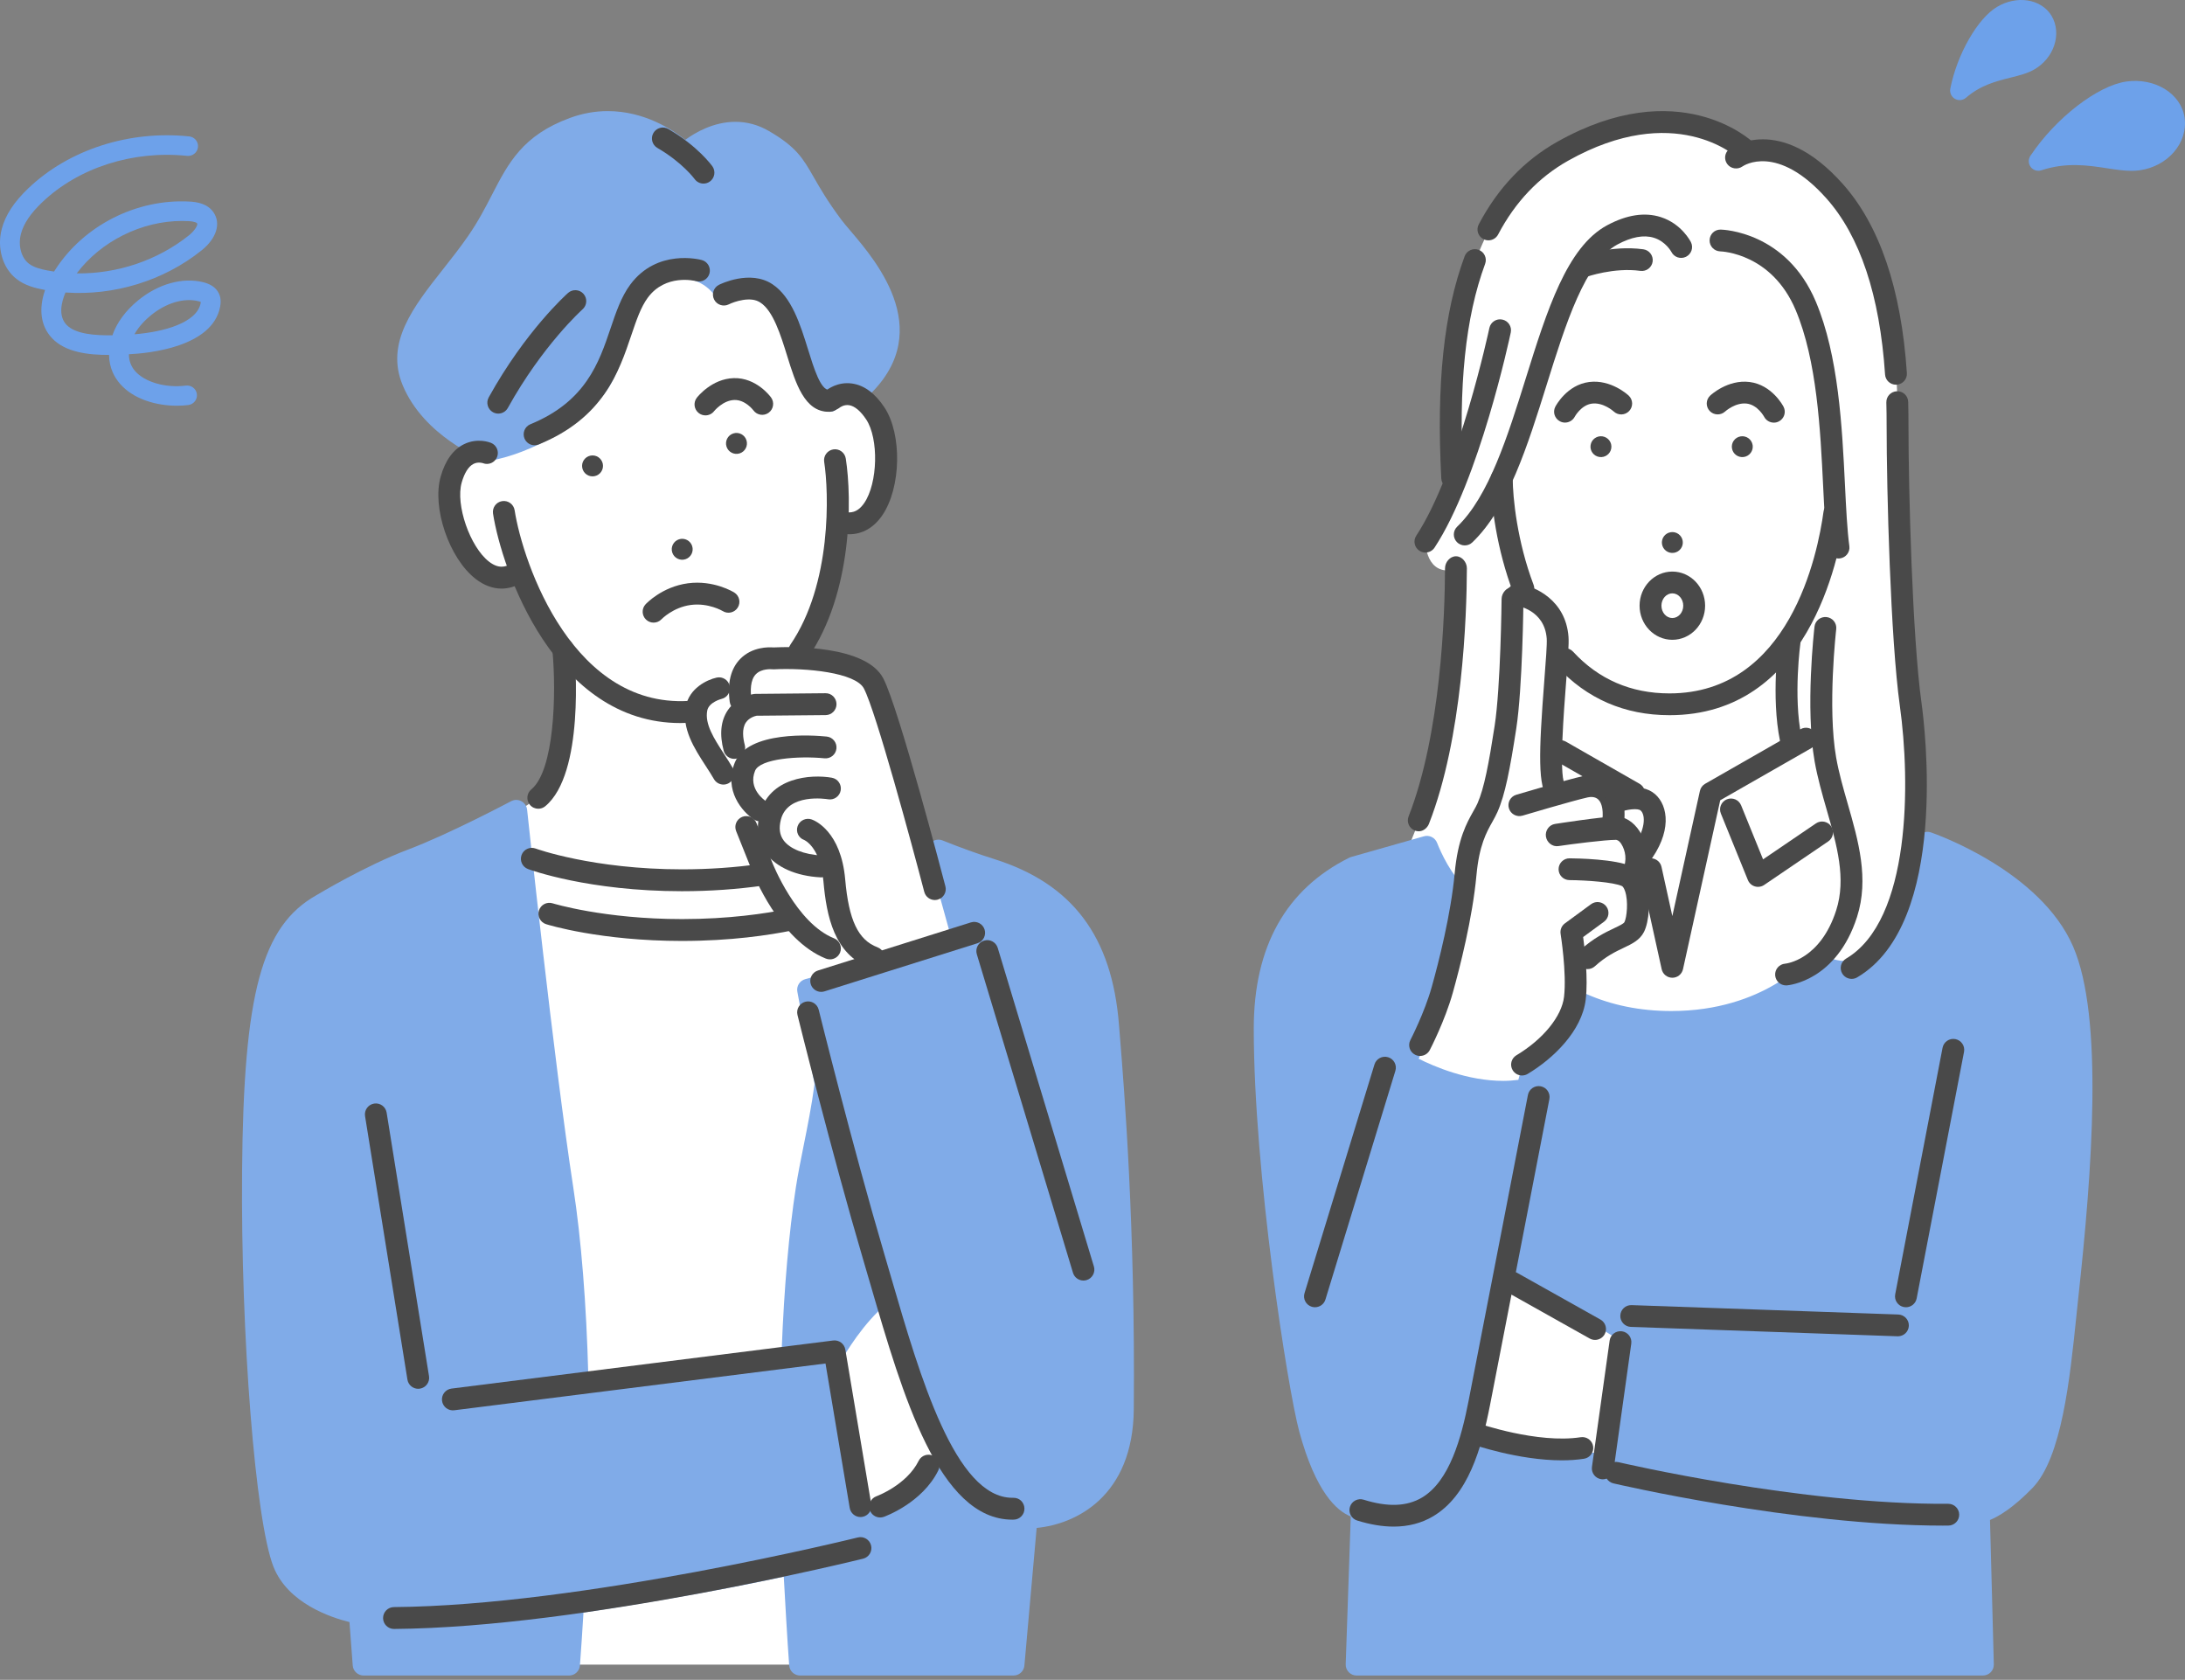
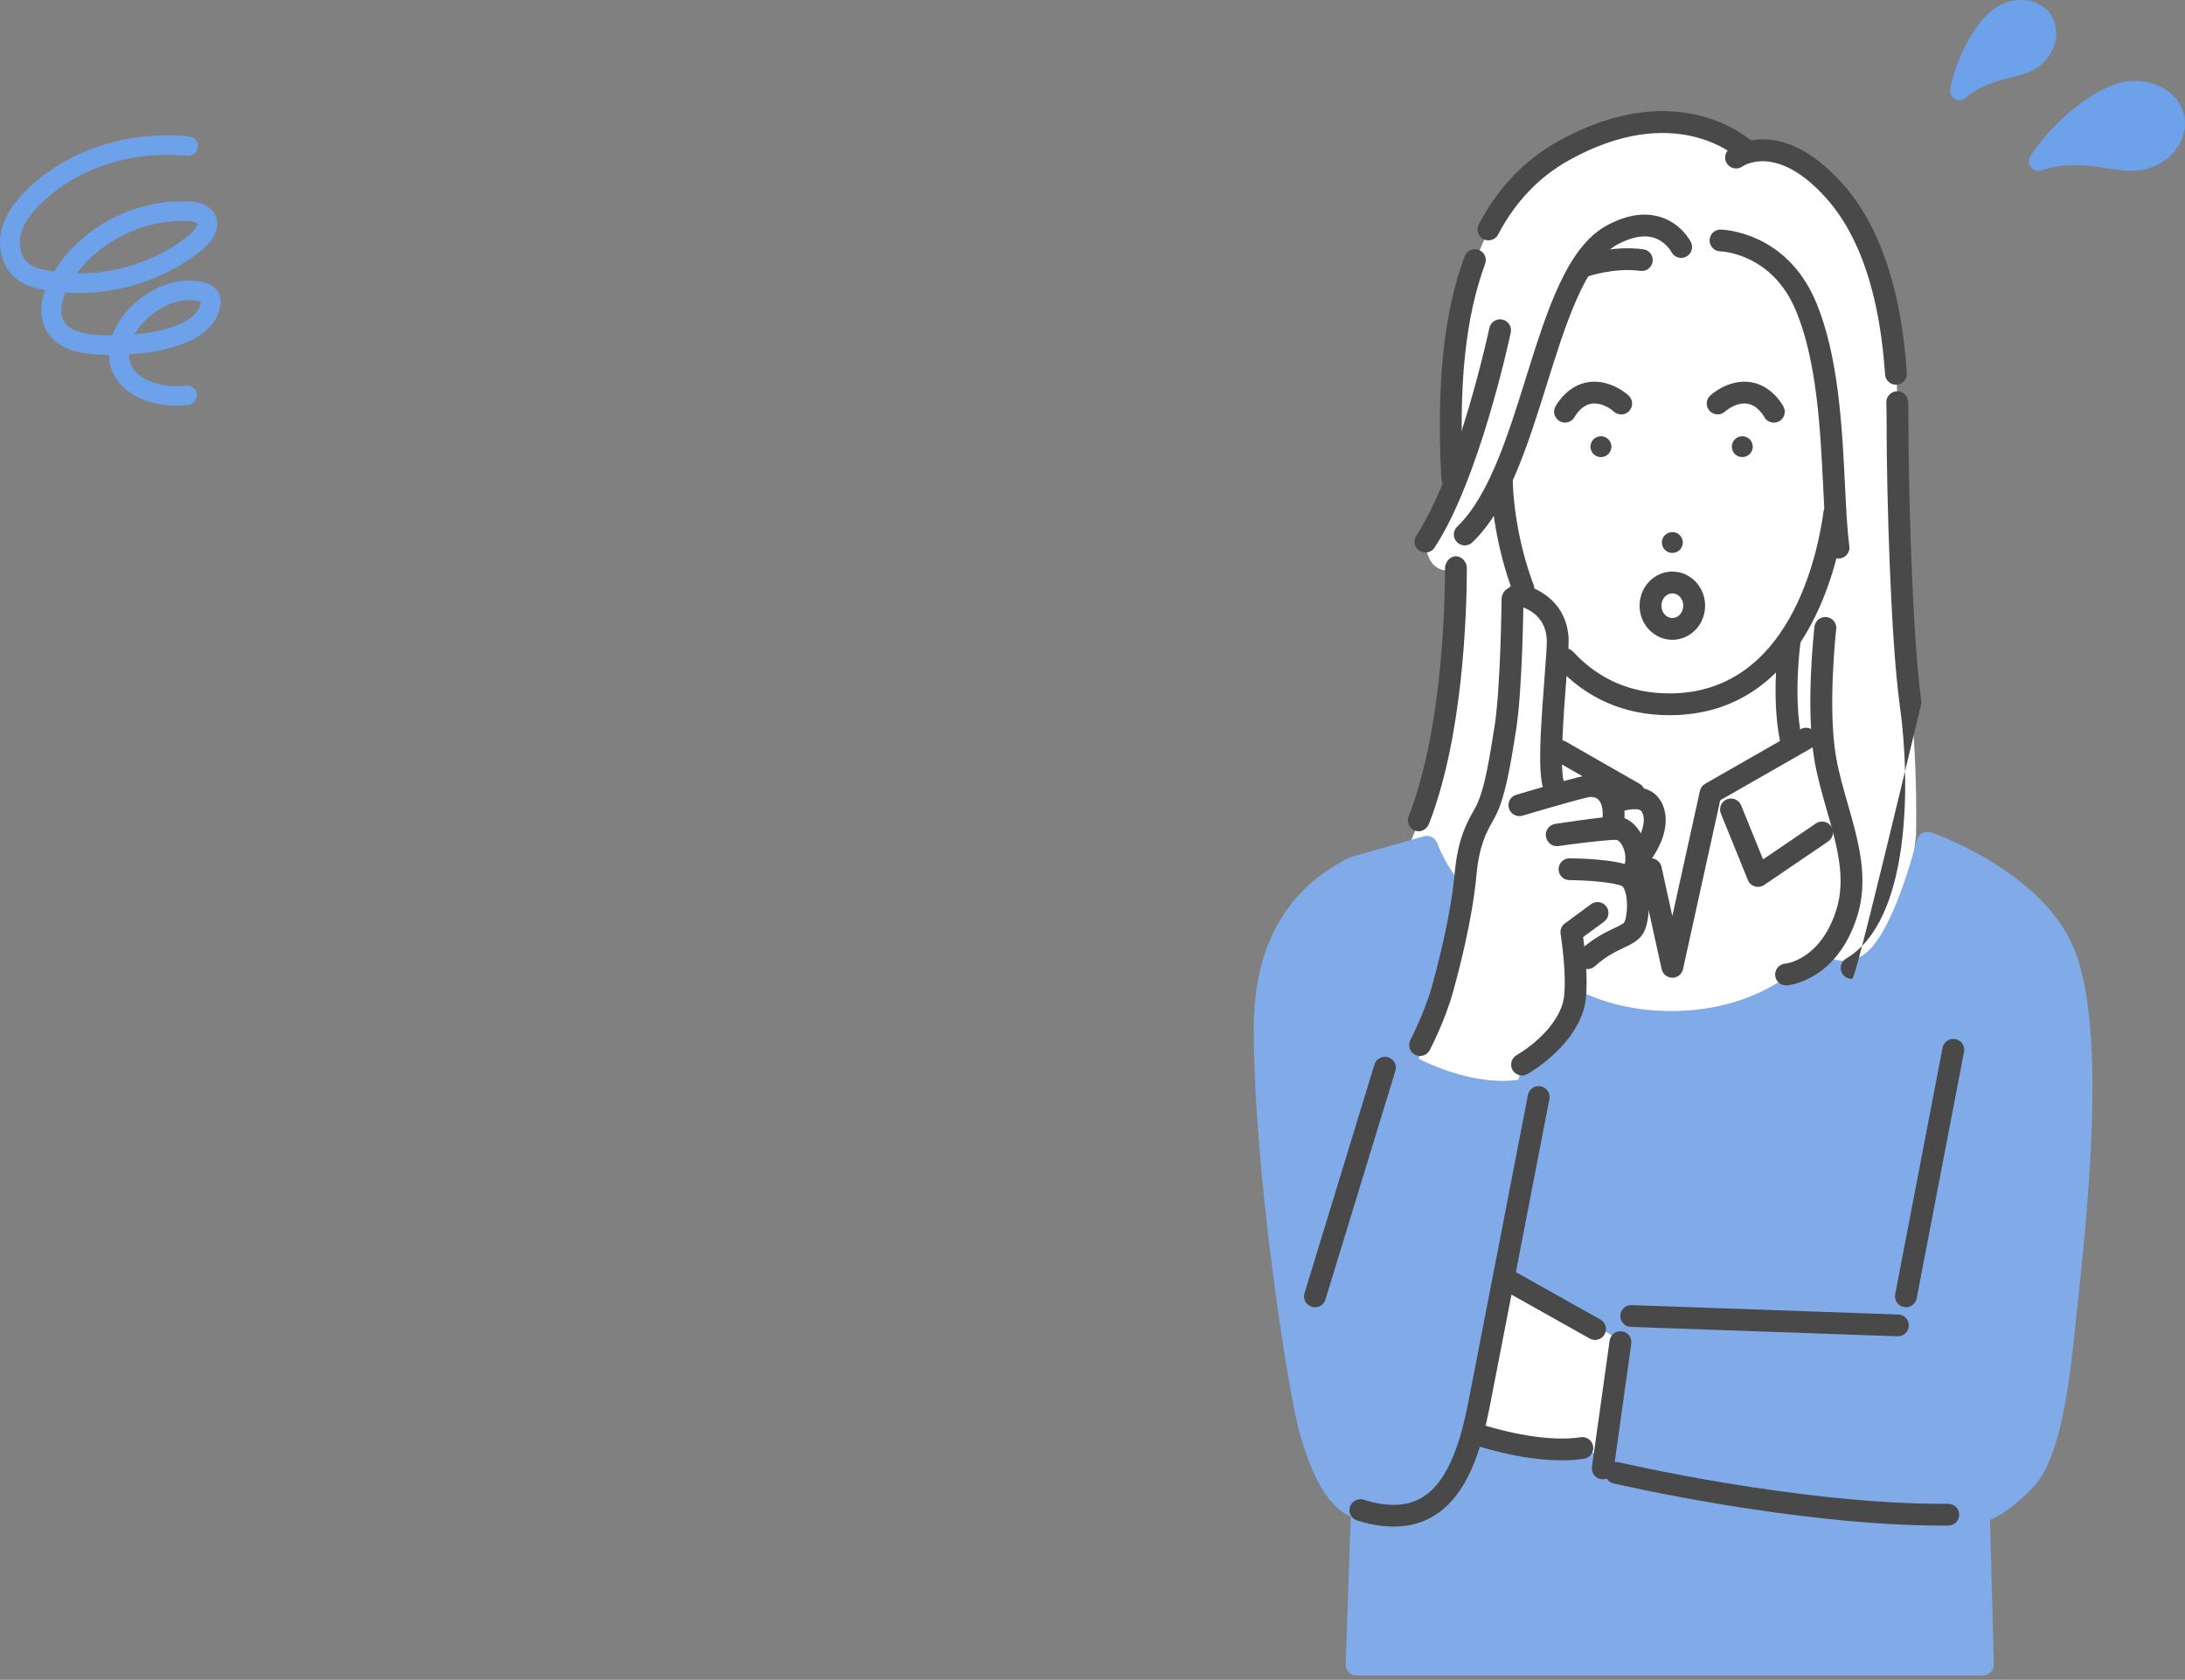
<svg xmlns="http://www.w3.org/2000/svg" width="307" height="236" viewBox="0 0 307 236" fill="none">
  <rect x="0" y="0" width="307" height="236" fill="#808080" stroke="none" />
  <g clip-path="url(#clip0_2_9472)">
    <path d="M116.582 56.31C116.582 56.31 119.323 36.835 101.641 35.505C83.959 34.174 68.415 63.641 68.415 63.641C68.415 63.641 60.977 62.177 63.768 73.522C66.559 84.867 73.186 80.433 73.186 80.433C73.186 80.433 74.859 86.15 79.153 91.294C79.153 91.294 81.471 110.599 72.531 113.914L79.249 194.635L79.951 233.863H112.413L112.31 187.685L119.372 147.644L139.535 133.614L132.166 119.992L130.017 119.479C130.017 119.479 124.797 98.998 122.135 95.516C119.473 92.034 112.311 92.467 112.311 92.467C112.311 92.467 116.964 84.81 117.707 73.522C117.707 73.522 124.596 74.443 124.491 64.139C124.386 53.837 118.294 54.994 116.581 56.31H116.582Z" fill="white" />
    <path d="M119.507 32.445C118.976 31.823 118.518 31.285 118.214 30.878C116.258 28.253 115.203 26.409 114.354 24.928C112.825 22.257 111.902 20.645 107.999 18.388C106.537 17.543 104.967 17.115 103.329 17.115C100.258 17.115 97.672 18.626 96.281 19.645C94.481 18.206 90.518 15.608 85.393 15.608C83.605 15.608 81.821 15.929 80.091 16.564C73.445 19.004 71.447 22.869 69.134 27.344C68.177 29.197 67.186 31.113 65.756 33.179C64.647 34.78 63.434 36.32 62.26 37.808C58.066 43.126 54.105 48.148 56.574 54.111C59.541 61.277 67.662 64.513 68.005 64.647C68.184 64.717 68.372 64.752 68.562 64.752C68.645 64.752 68.727 64.745 68.809 64.732C73.99 63.889 83.128 59.597 86.288 53.064C87.278 51.018 87.834 48.96 88.325 47.145C89.292 43.57 89.99 40.988 93.208 39.711C94.138 39.342 95.037 39.155 95.881 39.155C98.721 39.155 100.232 41.259 100.289 41.338C100.646 41.864 101.288 42.117 101.908 41.971C102.64 41.8 103.331 41.713 103.965 41.713C108.489 41.713 110.026 46.222 111.436 51.67C112.921 57.401 115.725 57.847 116.548 57.847C116.592 57.847 116.667 57.845 116.709 57.84C117.194 57.799 117.63 57.531 117.886 57.117C118.17 56.657 118.506 56.461 119.009 56.461C119.362 56.461 119.649 56.565 119.651 56.565C120.186 56.786 120.799 56.688 121.238 56.311C131.992 47.075 123.241 36.823 119.505 32.445H119.507Z" fill="#80ABE8" />
    <path d="M157.358 145.672L157.224 144.006C156.252 131.565 150.688 124.158 139.715 120.696C137.391 119.963 134.938 119.079 132.427 118.07C131.884 117.853 131.266 117.962 130.831 118.351C130.396 118.741 130.219 119.343 130.375 119.906L133.753 132.117L113.148 137.558C112.371 137.762 111.883 138.533 112.03 139.324L114.443 152.295C114.044 155.331 113.457 158.248 112.891 161.073C112.48 163.115 112.094 165.045 111.819 166.832C110.853 173.104 110.168 180.958 109.831 189.616L82.659 193.262C82.392 183.196 81.666 174.089 80.549 166.833C77.806 149.013 74.097 114.106 74.061 113.755C74.007 113.247 73.705 112.8 73.254 112.56C72.804 112.32 72.264 112.32 71.813 112.56C71.727 112.606 63.095 117.184 57.365 119.343C51.409 121.585 44.7 125.619 44.455 125.767C36.757 130.109 34.22 139.524 34.013 164.511C33.821 187.657 35.88 213.631 38.418 220.097C40.436 225.237 46.494 227.244 49.101 227.883L49.56 233.976C49.621 234.777 50.288 235.393 51.091 235.393H79.951C80.755 235.393 81.423 234.776 81.482 233.975C81.666 231.494 81.833 229.005 81.979 226.553C85.932 225.958 98.631 223.982 110.124 221.514C110.288 224.505 110.624 230.501 110.883 233.973C110.943 234.775 111.61 235.392 112.413 235.392H142.401C143.196 235.392 143.86 234.789 143.931 233.996L145.654 214.657C151.212 214.126 159.194 210.188 159.301 197.988C159.527 172.449 157.951 152.996 157.358 145.672Z" fill="#80ABE8" />
    <path d="M119.372 192.192C119.372 192.192 121.521 188.219 124.497 185.298L130.453 204.12C130.453 204.12 126.844 209.909 122.75 210.318L119.372 192.192Z" fill="white" />
    <path d="M122.749 211.855C122.017 211.855 121.378 211.333 121.242 210.599L117.864 192.473C117.799 192.127 117.856 191.77 118.024 191.46C118.115 191.29 120.319 187.25 123.424 184.201C123.805 183.828 124.354 183.679 124.87 183.807C125.387 183.936 125.801 184.324 125.962 184.834L131.918 203.655C132.054 204.085 131.994 204.552 131.757 204.933C131.346 205.592 127.611 211.376 122.904 211.847C122.852 211.852 122.8 211.855 122.75 211.855H122.749ZM120.985 192.464L123.954 208.395C125.924 207.48 127.808 205.245 128.768 203.88L123.843 188.316C122.482 189.998 121.446 191.678 120.986 192.464H120.985Z" fill="white" />
    <path d="M95.591 101.58C77.925 101.58 70.503 80.042 69.272 72.157C69.142 71.319 69.714 70.534 70.553 70.402C71.396 70.274 72.176 70.846 72.307 71.683C73.471 79.146 80.601 100.065 97.51 98.412C98.356 98.328 99.105 98.946 99.187 99.791C99.271 100.634 98.653 101.387 97.809 101.47C97.053 101.544 96.311 101.58 95.59 101.58H95.591Z" fill="#494949" />
    <path d="M112.311 92.98C112.013 92.98 111.71 92.894 111.445 92.71C110.745 92.231 110.568 91.274 111.046 90.575C116.9 82.034 116.462 69.14 115.801 64.891C115.67 64.053 116.243 63.268 117.081 63.136C117.919 63.004 118.704 63.578 118.835 64.418C119.724 70.116 119.77 83.281 113.58 92.313C113.282 92.747 112.801 92.98 112.312 92.98H112.311Z" fill="#494949" />
    <path d="M119.32 75.059C118.903 75.059 118.474 75.011 118.037 74.916C117.209 74.734 116.685 73.915 116.867 73.087C117.049 72.258 117.869 71.735 118.695 71.916C119.397 72.07 120.442 72.108 121.43 70.665C123.342 67.867 123.487 61.614 121.701 58.925C120.919 57.747 120.098 57.058 119.325 56.928C118.593 56.806 118.043 57.222 118.02 57.24C117.37 57.786 116.413 57.691 115.869 57.04C115.324 56.389 115.421 55.412 116.071 54.866C116.228 54.734 117.67 53.583 119.73 53.882C121.425 54.126 122.949 55.251 124.258 57.222C126.766 60.998 126.62 68.515 123.964 72.398C122.771 74.142 121.153 75.058 119.32 75.058V75.059Z" fill="#494949" />
    <path d="M70.473 82.692C69.231 82.692 67.987 82.233 66.819 81.325C63.106 78.437 60.677 71.321 61.915 66.961C62.562 64.684 63.67 63.148 65.21 62.397C67.083 61.486 68.806 62.142 68.995 62.218C69.78 62.539 70.156 63.436 69.835 64.222C69.518 64.999 68.636 65.377 67.857 65.072C67.799 65.052 67.166 64.845 66.521 65.176C65.825 65.533 65.253 66.44 64.867 67.8C63.985 70.907 66.028 76.819 68.701 78.899C70.081 79.973 71.065 79.617 71.686 79.257C72.42 78.831 73.359 79.081 73.785 79.814C74.21 80.547 73.961 81.488 73.227 81.913C72.331 82.433 71.401 82.692 70.47 82.692H70.473Z" fill="#494949" />
    <path d="M104.877 61.844C104.629 61.071 103.802 60.646 103.029 60.894C102.256 61.143 101.83 61.97 102.078 62.744C102.326 63.518 103.154 63.944 103.926 63.696C104.7 63.448 105.127 62.62 104.877 61.844Z" fill="#494949" />
-     <path d="M97.252 76.717C97.004 75.943 96.176 75.518 95.404 75.766C94.63 76.015 94.205 76.843 94.453 77.617C94.701 78.391 95.53 78.815 96.301 78.568C97.075 78.32 97.501 77.492 97.252 76.717Z" fill="#494949" />
    <path d="M81.784 65.451C81.784 64.639 82.443 63.982 83.255 63.982C84.067 63.983 84.724 64.642 84.724 65.453C84.724 66.266 84.065 66.924 83.252 66.924C82.44 66.924 81.783 66.264 81.784 65.451Z" fill="#494949" />
    <path d="M99.118 58.355C98.791 58.355 98.461 58.252 98.182 58.035C97.511 57.518 97.386 56.553 97.903 55.881C97.987 55.772 99.994 53.213 103.086 53.123C106.278 53.025 108.254 55.725 108.336 55.84C108.835 56.526 108.683 57.487 107.998 57.986C107.312 58.485 106.352 58.333 105.853 57.646C105.849 57.64 104.729 56.146 103.175 56.194C101.575 56.241 100.348 57.742 100.336 57.758C100.034 58.151 99.579 58.356 99.119 58.356L99.118 58.355Z" fill="#494949" />
    <path d="M70.008 58.107C69.757 58.107 69.502 58.046 69.265 57.914C68.523 57.504 68.255 56.568 68.667 55.826C73.828 46.512 79.576 41.368 79.818 41.152C80.453 40.59 81.424 40.65 81.985 41.284C82.547 41.92 82.488 42.891 81.852 43.453C81.751 43.544 76.219 48.528 71.351 57.315C71.071 57.821 70.547 58.107 70.007 58.107H70.008Z" fill="#494949" />
    <path d="M75.112 62.555C74.508 62.555 73.934 62.195 73.691 61.601C73.37 60.816 73.745 59.919 74.53 59.597C82.313 56.408 84.16 50.942 85.79 46.119C86.557 43.85 87.282 41.706 88.549 39.992C92.319 34.892 98.35 36.462 98.605 36.532C99.424 36.754 99.907 37.597 99.684 38.417C99.462 39.234 98.624 39.716 97.807 39.498C97.617 39.449 93.518 38.437 91.017 41.821C90.037 43.147 89.417 44.981 88.699 47.103C86.95 52.279 84.772 58.721 75.694 62.441C75.503 62.518 75.307 62.555 75.113 62.555H75.112Z" fill="#494949" />
    <path d="M116.426 57.851C113.035 57.851 111.795 53.855 110.595 49.988C109.678 47.034 108.638 43.687 106.826 42.489C105.459 41.584 103.161 42.378 102.391 42.762C101.635 43.137 100.712 42.831 100.333 42.073C99.955 41.316 100.257 40.397 101.012 40.015C101.189 39.927 105.382 37.85 108.518 39.924C111.246 41.727 112.458 45.632 113.527 49.076C114.324 51.644 115.301 54.836 116.5 54.777C117.354 54.727 118.07 55.381 118.115 56.228C118.161 57.075 117.511 57.799 116.665 57.843C116.585 57.848 116.505 57.851 116.426 57.851Z" fill="#494949" />
    <path d="M98.843 25.792C98.365 25.792 97.895 25.569 97.595 25.153C97.565 25.11 95.859 22.804 92.366 20.784C91.632 20.359 91.381 19.421 91.805 18.685C92.228 17.951 93.168 17.698 93.903 18.124C98.023 20.506 100.008 23.247 100.091 23.362C100.584 24.053 100.425 25.012 99.735 25.506C99.465 25.699 99.153 25.792 98.844 25.792H98.843Z" fill="#494949" />
    <path d="M75.633 113.62C75.191 113.62 74.752 113.431 74.449 113.062C73.908 112.408 74.001 111.44 74.653 110.9C77.876 108.236 78.186 97.548 77.624 91.435C77.547 90.591 78.168 89.843 79.013 89.765C79.858 89.683 80.605 90.308 80.682 91.153C80.847 92.936 82.124 108.706 76.61 113.267C76.323 113.504 75.977 113.619 75.633 113.619V113.62Z" fill="#494949" />
    <path d="M95.834 125.205C82.709 125.205 74.53 122.218 74.188 122.091C73.393 121.794 72.989 120.911 73.284 120.116C73.579 119.321 74.462 118.914 75.258 119.211C75.335 119.241 83.305 122.132 95.834 122.132C99.591 122.132 103.297 121.876 106.854 121.367C107.694 121.247 108.471 121.832 108.59 122.671C108.71 123.511 108.126 124.29 107.286 124.408C103.587 124.935 99.733 125.204 95.833 125.204L95.834 125.205Z" fill="#494949" />
    <path d="M95.834 132.193C84.371 132.193 77.035 129.934 76.728 129.836C75.92 129.583 75.469 128.721 75.723 127.912C75.977 127.102 76.838 126.652 77.648 126.906C77.717 126.927 84.878 129.121 95.834 129.121C102.409 129.121 107.586 128.344 110.772 127.693C111.605 127.521 112.413 128.059 112.584 128.89C112.754 129.721 112.218 130.532 111.387 130.702C108.062 131.383 102.665 132.192 95.834 132.192V132.193Z" fill="#494949" />
    <path d="M123.665 213.189C123.033 213.189 122.442 212.797 122.219 212.169C121.934 211.371 122.349 210.492 123.146 210.206C123.214 210.182 127.396 208.625 129.077 205.225C129.454 204.465 130.375 204.153 131.134 204.529C131.894 204.906 132.205 205.827 131.83 206.587C129.584 211.13 124.399 213.021 124.181 213.1C124.01 213.16 123.836 213.189 123.666 213.189H123.665Z" fill="#494949" />
    <path d="M120.899 213.126C120.163 213.126 119.513 212.594 119.388 211.844L115.987 191.557L63.822 198.128C62.984 198.234 62.214 197.637 62.107 196.796C62.001 195.954 62.597 195.186 63.438 195.08L117.066 188.325C117.881 188.225 118.635 188.783 118.771 189.596L122.415 211.337C122.555 212.175 121.99 212.966 121.155 213.106C121.069 213.12 120.983 213.127 120.898 213.127L120.899 213.126Z" fill="#494949" />
    <path d="M55.358 228.85C54.517 228.85 53.83 228.171 53.823 227.326C53.817 226.478 54.499 225.785 55.347 225.778C81.746 225.573 120.146 216.091 120.53 215.995C121.353 215.792 122.186 216.293 122.391 217.115C122.596 217.939 122.095 218.771 121.272 218.977C120.884 219.074 82.138 228.643 55.371 228.85H55.359H55.358Z" fill="#494949" />
    <path d="M58.76 195.11C58.019 195.11 57.366 194.574 57.245 193.819L51.291 156.801C51.157 155.964 51.725 155.176 52.563 155.04C53.402 154.906 54.187 155.475 54.323 156.312L60.277 193.329C60.413 194.167 59.842 194.955 59.005 195.09C58.923 195.103 58.841 195.109 58.76 195.109V195.11Z" fill="#494949" />
    <path d="M91.831 87.472C91.454 87.472 91.078 87.335 90.781 87.058C90.166 86.479 90.13 85.516 90.705 84.897C90.798 84.796 93.034 82.426 96.655 81.946C100.274 81.465 103.052 83.169 103.168 83.242C103.888 83.691 104.105 84.638 103.656 85.358C103.207 86.078 102.259 86.297 101.541 85.847C101.529 85.839 99.555 84.661 97.059 84.99C94.564 85.322 92.964 86.977 92.949 86.993C92.647 87.311 92.239 87.472 91.831 87.472Z" fill="#494949" />
    <path d="M142.245 213.496C131.915 213.496 126.827 196.01 122.334 180.571C121.979 179.351 121.627 178.144 121.278 176.959C116.833 161.903 112.096 142.782 112.049 142.59C111.846 141.767 112.348 140.934 113.171 140.73C113.992 140.527 114.826 141.029 115.029 141.852C115.076 142.043 119.798 161.1 124.223 176.09C124.575 177.279 124.926 178.49 125.282 179.712C129.267 193.401 134.221 210.424 142.254 210.424C142.293 210.424 142.332 210.424 142.371 210.424C143.245 210.399 143.919 211.08 143.937 211.927C143.954 212.776 143.281 213.478 142.433 213.494C142.371 213.494 142.307 213.497 142.245 213.497V213.496Z" fill="#494949" />
    <path d="M115.381 139.348C114.728 139.348 114.123 138.929 113.916 138.273C113.662 137.463 114.111 136.601 114.92 136.347L136.414 129.588C137.224 129.333 138.084 129.783 138.338 130.592C138.592 131.402 138.143 132.264 137.334 132.518L115.841 139.277C115.688 139.326 115.533 139.348 115.38 139.348H115.381Z" fill="#494949" />
    <path d="M152.226 179.903C151.567 179.903 150.958 179.474 150.757 178.811L137.246 134.06C137 133.247 137.46 132.39 138.271 132.145C139.083 131.899 139.939 132.36 140.185 133.171L153.696 177.923C153.942 178.734 153.482 179.592 152.671 179.837C152.523 179.881 152.373 179.903 152.226 179.903Z" fill="#494949" />
    <path d="M131.346 126.445C130.665 126.445 130.043 125.987 129.862 125.296C128.079 118.464 123.084 100.013 121.386 96.736C120.221 94.486 113.269 93.801 108.703 94.034C108.614 94.04 108.522 94.035 108.434 94.023C108.434 94.023 107.016 93.883 106.198 94.723C105.405 95.538 105.421 97.063 105.572 98.198C105.685 99.039 105.096 99.812 104.256 99.925C103.414 100.038 102.642 99.449 102.53 98.608C102.172 95.951 102.677 93.912 104.029 92.547C105.704 90.855 108.004 90.905 108.661 90.958C111.072 90.842 121.675 90.615 124.113 95.32C126.315 99.571 132.567 123.501 132.832 124.519C133.046 125.34 132.555 126.179 131.734 126.393C131.604 126.427 131.473 126.442 131.345 126.442L131.346 126.445Z" fill="#494949" />
    <path d="M103.163 106.61C102.484 106.61 101.862 106.154 101.68 105.466C101.069 103.154 101.267 101.235 102.267 99.765C103.588 97.826 105.749 97.52 105.991 97.492C106.046 97.486 106.1 97.483 106.155 97.482L115.982 97.391C116.829 97.368 117.523 98.065 117.531 98.913C117.539 99.761 116.857 100.456 116.01 100.464L106.3 100.553C106.091 100.597 105.258 100.81 104.792 101.517C104.213 102.391 104.395 103.72 104.648 104.681C104.864 105.501 104.375 106.342 103.556 106.558C103.424 106.594 103.293 106.61 103.163 106.61Z" fill="#494949" />
    <path d="M106.782 115.385C106.496 115.385 106.206 115.305 105.948 115.138C104.315 114.078 101.65 111.039 103.246 107.124C105.088 102.604 114.317 103.293 116.15 103.478C116.993 103.562 117.608 104.315 117.523 105.159C117.438 106.002 116.691 106.616 115.843 106.534C112.203 106.171 106.784 106.578 106.09 108.284C105.043 110.85 107.514 112.491 107.62 112.56C108.332 113.023 108.534 113.974 108.073 114.686C107.779 115.139 107.286 115.386 106.783 115.386L106.782 115.385Z" fill="#494949" />
    <path d="M115.382 123.261C115.355 123.261 115.327 123.261 115.3 123.259C111.869 123.078 109.073 121.847 107.628 119.886C106.855 118.836 106.072 117.033 106.736 114.403C108.058 109.17 113.945 108.751 116.872 109.262C117.707 109.406 118.266 110.203 118.121 111.038C117.977 111.873 117.184 112.433 116.35 112.29C116.118 112.25 110.668 111.378 109.713 115.156C109.412 116.349 109.538 117.301 110.1 118.063C110.984 119.264 112.988 120.059 115.461 120.191C116.307 120.236 116.957 120.959 116.913 121.806C116.869 122.625 116.192 123.261 115.381 123.261H115.382Z" fill="#494949" />
    <path d="M122.75 136.057C122.57 136.057 122.387 136.024 122.208 135.957C117.244 134.079 116.13 128.766 115.695 123.814C115.274 119.034 113.078 118.045 112.984 118.005C112.185 117.721 111.788 116.85 112.073 116.052C112.357 115.253 113.255 114.841 114.054 115.127C114.472 115.275 118.158 116.777 118.753 123.546C119.258 129.293 120.574 132.056 123.293 133.084C124.087 133.384 124.486 134.271 124.187 135.064C123.954 135.678 123.371 136.058 122.75 136.058V136.057Z" fill="#494949" />
    <path d="M101.643 110.224C101.112 110.224 100.594 109.948 100.311 109.453C99.967 108.856 99.57 108.245 99.152 107.6C97.561 105.149 95.759 102.371 96.353 99.256C96.839 96.701 99.312 95.5 100.696 95.194C101.522 95.011 102.343 95.534 102.526 96.362C102.708 97.186 102.191 98.004 101.369 98.192C101.322 98.203 99.594 98.653 99.369 99.832C99.007 101.734 100.329 103.77 101.728 105.927C102.15 106.578 102.587 107.252 102.973 107.923C103.396 108.658 103.142 109.597 102.407 110.02C102.166 110.159 101.903 110.225 101.643 110.225V110.224Z" fill="#494949" />
    <path d="M116.608 134.781C116.419 134.781 116.226 134.747 116.039 134.672C109.454 132.037 105.791 122.674 105.638 122.277L103.429 116.76C103.114 115.972 103.496 115.078 104.284 114.762C105.071 114.446 105.964 114.829 106.28 115.617L108.497 121.155C108.537 121.258 111.844 129.685 117.181 131.819C117.968 132.135 118.351 133.029 118.037 133.816C117.797 134.417 117.22 134.781 116.611 134.781H116.608Z" fill="#494949" />
  </g>
  <g clip-path="url(#clip1_2_9472)">
    <path d="M245.283 21.498C245.283 21.498 237.9 12.515 221.006 20.476C204.111 28.438 202.974 52.975 204.157 68.401L200.275 76.094C200.275 76.094 200.275 81.073 204.567 79.992C204.567 79.992 205.167 103.344 197.524 119.802L204.567 131.277L195.922 149.995C195.922 149.995 204.726 157.783 221.721 155.845C238.715 153.906 266.336 147.174 269.213 117.286C269.213 117.286 269.428 108.106 268.573 99.834C267.719 91.563 266.571 56.497 266.571 56.497C266.571 56.497 267.001 20.474 245.281 21.498H245.283Z" fill="white" />
    <path d="M291.279 132.974C286.672 122.339 271.929 117.16 271.305 116.944C270.897 116.802 270.445 116.841 270.066 117.048C269.687 117.256 269.413 117.613 269.311 118.033C269.284 118.143 266.602 129.092 262.914 133.169C261.813 134.385 260.559 135.001 259.183 135.001C257.557 135.001 256.267 134.159 256.264 134.157C255.602 133.703 254.699 133.837 254.197 134.462C254.135 134.537 247.961 142.039 234.82 142.039C230.455 142.039 226.4 141.216 222.771 139.593C222.361 139.411 221.895 139.414 221.489 139.605C221.083 139.795 220.782 140.151 220.662 140.581C219.24 145.699 214.752 148.337 214.711 148.36C214.357 148.56 214.097 148.894 213.99 149.287L213.332 151.71C212.649 151.79 211.947 151.852 211.233 151.852C206.145 151.852 201.451 149.807 199.331 148.742C202.326 141.97 203.626 135.724 204.782 130.184C205.117 128.579 205.433 127.056 205.78 125.564C205.9 125.049 205.744 124.506 205.369 124.133C203.312 122.089 201.938 118.466 201.924 118.431C201.645 117.682 200.835 117.273 200.064 117.491L189.837 120.397C189.746 120.423 189.657 120.457 189.572 120.5C180.672 124.929 176.158 133 176.158 144.485C176.158 164.6 180.914 195.099 182.559 201.15C184.862 209.615 187.811 212.27 189.787 213.045L189.076 233.816C189.062 234.231 189.218 234.63 189.507 234.928C189.796 235.227 190.195 235.392 190.611 235.392H278.604C279.018 235.392 279.415 235.228 279.704 234.933C279.993 234.636 280.15 234.239 280.139 233.827L279.602 213.54C280.87 213.014 282.898 211.804 285.582 209.031C289.685 204.792 290.827 193.729 291.743 184.84C291.836 183.947 291.923 183.092 292.011 182.289C293.938 164.564 295.595 142.942 291.279 132.975V132.974Z" fill="#80ABE8" />
    <path d="M226.526 189.463L212.04 180.435L207.488 200.254C207.488 200.254 212.155 203.519 225.034 202.475L226.526 189.465V189.463Z" fill="white" />
    <path d="M220.167 204.212H220.166C210.583 204.212 206.763 201.618 206.606 201.506C206.094 201.149 205.852 200.519 205.991 199.913L210.543 180.095C210.653 179.612 210.992 179.212 211.451 179.022C211.909 178.833 212.433 178.876 212.854 179.138L227.341 188.168C227.842 188.48 228.119 189.052 228.052 189.638L226.561 202.649C226.479 203.374 225.891 203.941 225.159 204C223.432 204.14 221.752 204.212 220.167 204.212ZM209.25 199.439C210.725 200.067 214.141 201.151 220.166 201.151H220.167C221.283 201.151 222.452 201.114 223.654 201.04L224.891 190.25L213.056 182.873L209.252 199.438L209.25 199.439Z" fill="white" />
    <path d="M214.041 84.241C213.422 84.241 212.837 83.865 212.604 83.252C210.292 77.16 209.473 70.799 209.473 67.202C209.473 66.357 210.161 65.671 211.009 65.671C211.856 65.671 212.544 66.357 212.544 67.202C212.544 69.89 213.162 76.067 215.477 82.169C215.777 82.959 215.377 83.842 214.584 84.141C214.405 84.209 214.221 84.241 214.04 84.241H214.041Z" fill="#494949" />
    <path d="M234.561 100.475C228.27 100.475 222.953 98.169 218.759 93.624C218.186 93.001 218.227 92.034 218.851 91.461C219.476 90.889 220.447 90.93 221.021 91.552C224.609 95.442 229.165 97.415 234.561 97.415C251.446 97.415 255.405 77.844 256.216 71.845C256.329 71.007 257.1 70.421 257.943 70.533C258.784 70.645 259.373 71.416 259.26 72.254C258.365 78.874 253.939 100.476 234.562 100.476L234.561 100.475Z" fill="#494949" />
    <path d="M246.25 62.524C246.125 61.725 245.372 61.179 244.571 61.304C243.769 61.431 243.22 62.18 243.346 62.979C243.472 63.779 244.224 64.325 245.026 64.2C245.828 64.074 246.377 63.325 246.252 62.524H246.25Z" fill="#494949" />
    <path d="M236.423 75.988C236.297 75.189 235.544 74.643 234.743 74.769C233.941 74.895 233.392 75.644 233.518 76.443C233.644 77.243 234.396 77.789 235.199 77.664C236.001 77.538 236.55 76.789 236.424 75.988H236.423Z" fill="#494949" />
    <path d="M223.486 62.524C223.612 61.725 224.364 61.179 225.165 61.304C225.968 61.431 226.516 62.18 226.39 62.979C226.265 63.779 225.512 64.325 224.71 64.2C223.907 64.074 223.359 63.325 223.486 62.524Z" fill="#494949" />
    <path d="M249.23 59.375C248.673 59.375 248.135 59.071 247.863 58.543C247.859 58.536 246.967 56.894 245.44 56.702C243.836 56.502 242.399 57.799 242.385 57.812C241.765 58.382 240.795 58.351 240.219 57.737C239.641 57.123 239.666 56.163 240.279 55.584C240.379 55.49 242.757 53.282 245.826 53.666C248.976 54.063 250.532 57.022 250.597 57.147C250.984 57.9 250.686 58.822 249.931 59.207C249.707 59.322 249.468 59.376 249.232 59.376L249.23 59.375Z" fill="#494949" />
    <path d="M219.89 59.369C219.651 59.369 219.41 59.313 219.183 59.195C218.435 58.806 218.14 57.894 218.524 57.146C218.589 57.02 220.146 54.062 223.295 53.665C226.361 53.282 228.742 55.489 228.842 55.583C229.457 56.165 229.483 57.133 228.899 57.747C228.317 58.358 227.35 58.386 226.735 57.81C226.7 57.778 225.281 56.502 223.68 56.702C222.153 56.894 221.261 58.537 221.251 58.553C220.974 59.071 220.44 59.369 219.887 59.369H219.89Z" fill="#494949" />
    <path d="M251.603 105.33C250.888 105.33 250.25 104.831 250.101 104.107C248.82 97.895 249.89 90.14 249.937 89.813C250.055 88.977 250.831 88.397 251.672 88.512C252.511 88.629 253.096 89.402 252.978 90.239C252.968 90.314 251.937 97.804 253.11 103.491C253.28 104.318 252.745 105.128 251.914 105.297C251.809 105.319 251.706 105.33 251.603 105.33Z" fill="#494949" />
    <path d="M205.804 76.625C205.4 76.625 204.997 76.468 204.695 76.155C204.108 75.544 204.128 74.576 204.739 73.991C209.193 69.733 211.839 61.273 214.397 53.09C217.355 43.626 220.151 34.687 225.805 31.65C228.555 30.172 231.088 29.784 233.337 30.497C236.264 31.426 237.53 33.917 237.583 34.024C237.96 34.781 237.649 35.698 236.888 36.074C236.132 36.448 235.217 36.142 234.837 35.393C234.81 35.344 234.028 33.91 232.367 33.401C230.951 32.967 229.233 33.284 227.263 34.342C222.711 36.788 219.975 45.538 217.329 54C214.655 62.552 211.891 71.395 206.867 76.199C206.569 76.484 206.186 76.625 205.804 76.625Z" fill="#494949" />
    <path d="M258.318 78.461C257.56 78.461 256.901 77.903 256.799 77.133C256.472 74.702 256.326 71.72 256.157 68.268C255.772 60.421 255.293 50.656 252.297 43.558C248.95 35.627 241.991 35.323 241.696 35.315C240.851 35.289 240.182 34.587 240.205 33.746C240.226 32.905 240.9 32.236 241.768 32.255C242.142 32.264 250.987 32.559 255.128 42.372C258.332 49.968 258.826 60.032 259.224 68.119C259.39 71.503 259.533 74.426 259.841 76.729C259.954 77.567 259.364 78.336 258.523 78.449C258.454 78.458 258.385 78.462 258.318 78.462V78.461Z" fill="#494949" />
    <path d="M222.39 38.987C221.759 38.987 221.168 38.597 220.943 37.974C220.657 37.179 221.07 36.304 221.868 36.018C222.051 35.951 226.422 34.408 230.891 35.023C231.731 35.139 232.317 35.911 232.202 36.748C232.086 37.586 231.315 38.17 230.47 38.054C226.769 37.543 222.945 38.884 222.907 38.897C222.737 38.958 222.563 38.987 222.391 38.987H222.39Z" fill="#494949" />
    <path d="M200.273 77.624C199.984 77.624 199.692 77.543 199.432 77.373C198.723 76.91 198.525 75.961 198.991 75.255C204.951 66.203 209.221 46.276 209.263 46.076C209.439 45.25 210.251 44.719 211.084 44.896C211.913 45.071 212.444 45.883 212.269 46.709C212.092 47.549 207.837 67.4 201.56 76.934C201.264 77.382 200.774 77.625 200.274 77.625L200.273 77.624Z" fill="#494949" />
    <path d="M250.947 138.438C250.153 138.438 249.481 137.829 249.418 137.027C249.351 136.185 249.984 135.449 250.83 135.383C251.015 135.365 255.763 134.817 257.991 127.891C259.431 123.417 258.085 118.733 256.661 113.776C256.023 111.553 255.363 109.255 254.957 106.941C253.646 99.465 254.892 88.501 254.944 88.037C255.042 87.198 255.797 86.594 256.646 86.693C257.489 86.79 258.093 87.548 257.996 88.388C257.983 88.498 256.75 99.379 257.983 106.416C258.361 108.57 258.998 110.789 259.615 112.935C261.103 118.114 262.64 123.468 260.917 128.825C258.033 137.792 251.353 138.412 251.07 138.434C251.028 138.438 250.988 138.439 250.948 138.439L250.947 138.438Z" fill="#494949" />
-     <path d="M260.163 137.521C259.639 137.521 259.127 137.251 258.84 136.768C258.409 136.042 258.651 135.103 259.38 134.673C268.511 129.292 268.425 109.816 266.934 99.156C265.621 89.768 265.077 68.888 265.077 59.797C265.077 58.648 265.064 57.582 265.037 56.538C265.014 55.693 265.684 54.991 266.533 54.969C267.397 54.94 268.085 55.614 268.107 56.459C268.135 57.529 268.148 58.621 268.148 59.797C268.148 68.814 268.685 89.495 269.977 98.735C270.416 101.878 273.898 129.672 260.945 137.307C260.7 137.451 260.43 137.522 260.165 137.522L260.163 137.521Z" fill="#494949" />
+     <path d="M260.163 137.521C259.639 137.521 259.127 137.251 258.84 136.768C258.409 136.042 258.651 135.103 259.38 134.673C268.511 129.292 268.425 109.816 266.934 99.156C265.621 89.768 265.077 68.888 265.077 59.797C265.077 58.648 265.064 57.582 265.037 56.538C265.014 55.693 265.684 54.991 266.533 54.969C267.397 54.94 268.085 55.614 268.107 56.459C268.135 57.529 268.148 58.621 268.148 59.797C268.148 68.814 268.685 89.495 269.977 98.735C260.7 137.451 260.43 137.522 260.165 137.522L260.163 137.521Z" fill="#494949" />
    <path d="M266.389 54.047C265.587 54.047 264.912 53.427 264.858 52.619C264.116 41.486 261.335 33.151 256.59 27.842C249.701 20.133 245.005 23.252 244.81 23.389C244.12 23.867 243.165 23.711 242.674 23.032C242.185 22.352 242.325 21.413 243.001 20.916C243.285 20.706 250.048 15.918 258.884 25.806C264.094 31.637 267.134 40.589 267.923 52.416C267.979 53.26 267.338 53.988 266.493 54.043C266.457 54.046 266.423 54.047 266.389 54.047Z" fill="#494949" />
    <path d="M199.342 116.787C199.156 116.787 198.966 116.753 198.783 116.682C197.993 116.375 197.602 115.487 197.912 114.7C202.46 103.095 203.007 86.401 203.031 79.83C203.034 78.987 203.721 78.15 204.566 78.15H204.572C205.42 78.15 206.106 78.996 206.102 79.842C206.078 86.585 205.51 103.651 200.773 115.736C200.535 116.341 199.955 116.787 199.342 116.787Z" fill="#494949" />
    <path d="M204.037 68.669C203.226 68.669 202.547 68.035 202.505 67.217C201.814 53.858 202.855 43.941 205.785 36.008C206.078 35.215 206.961 34.807 207.756 35.1C208.552 35.392 208.959 36.272 208.667 37.065C205.887 44.597 204.903 54.128 205.572 67.06C205.615 67.903 204.964 68.623 204.117 68.668C204.09 68.669 204.063 68.67 204.037 68.67V68.669Z" fill="#494949" />
    <path d="M209.128 33.764C208.888 33.764 208.645 33.707 208.417 33.589C207.665 33.196 207.375 32.272 207.769 31.523C210.445 26.431 214.166 22.522 218.826 19.906C235.803 10.375 245.916 19.614 246.339 20.012C246.954 20.593 246.982 21.561 246.399 22.177C245.816 22.788 244.849 22.817 244.232 22.241C243.869 21.905 235.256 14.197 220.335 22.574C216.2 24.895 212.888 28.384 210.491 32.944C210.217 33.466 209.682 33.765 209.129 33.765L209.128 33.764Z" fill="#494949" />
    <path d="M199.526 148.348C199.289 148.348 199.048 148.293 198.822 148.177C198.069 147.789 197.774 146.865 198.164 146.115C198.184 146.078 200.151 142.272 201.16 138.672C202.138 135.182 203.857 128.461 204.39 122.664C204.835 117.819 206.1 115.58 207.023 113.946C207.25 113.545 207.445 113.198 207.586 112.88C208.526 110.769 209.185 107.276 210.005 101.956C210.851 96.47 210.978 84.272 210.979 84.15C210.987 83.31 211.673 82.487 212.515 82.487H212.53C213.378 82.487 214.059 83.336 214.051 84.18C214.046 84.684 213.921 96.647 213.042 102.346C212.161 108.054 211.479 111.648 210.395 114.082C210.194 114.534 209.954 114.977 209.7 115.428C208.868 116.9 207.833 118.74 207.449 122.934C206.894 128.973 205.124 135.901 204.117 139.491C203.021 143.403 200.977 147.356 200.89 147.521C200.618 148.046 200.081 148.349 199.525 148.349L199.526 148.348Z" fill="#494949" />
    <path d="M213.853 151.095C213.331 151.095 212.823 150.83 212.535 150.352C212.099 149.627 212.334 148.687 213.062 148.252C216.801 146.017 219.427 142.797 219.752 140.049C220.147 136.705 219.279 131.252 219.27 131.198C219.178 130.632 219.412 130.063 219.875 129.723L223.549 127.026C224.232 126.525 225.193 126.671 225.697 127.351C226.2 128.031 226.053 128.989 225.371 129.491L222.438 131.642C222.684 133.452 223.145 137.504 222.801 140.406C222.278 144.84 218.243 148.721 214.642 150.874C214.395 151.022 214.123 151.092 213.853 151.092V151.095Z" fill="#494949" />
    <path d="M223.052 136.15C222.635 136.15 222.219 135.982 221.917 135.65C221.345 135.026 221.39 134.058 222.017 133.489C223.903 131.774 225.584 130.978 226.81 130.395C227.458 130.087 228.13 129.769 228.241 129.547C228.564 128.91 228.821 126.626 228.321 125.179C228.16 124.714 227.98 124.524 227.899 124.486C226.73 123.935 222.874 123.663 220.509 123.645C219.661 123.639 218.979 122.949 218.985 122.103C218.992 121.258 219.698 120.572 220.533 120.585C221.597 120.593 227.017 120.684 229.214 121.72C229.848 122.019 230.711 122.689 231.227 124.185C231.985 126.38 231.707 129.499 230.985 130.925C230.399 132.081 229.299 132.604 228.132 133.157C227.02 133.684 225.637 134.342 224.087 135.749C223.791 136.017 223.421 136.148 223.052 136.148V136.15Z" fill="#494949" />
    <path d="M229.38 124.427C229.155 124.427 228.927 124.377 228.712 124.274C227.949 123.906 227.63 122.99 227.999 122.23C228.664 120.865 228.373 119.46 227.792 118.555C227.453 118.029 227.125 117.987 227.042 117.987H227.04C225.53 117.987 220.695 118.599 218.961 118.866C218.117 118.995 217.338 118.363 217.208 117.528C217.079 116.692 217.654 115.881 218.491 115.753C218.755 115.713 224.953 114.748 226.976 114.706C228.274 114.678 229.504 115.437 230.377 116.793C231.651 118.774 231.802 121.431 230.763 123.568C230.498 124.114 229.95 124.427 229.38 124.427Z" fill="#494949" />
    <path d="M226.597 117.462C226.519 117.462 226.439 117.456 226.359 117.445C225.52 117.313 224.947 116.532 225.078 115.696C225.33 114.09 225.141 112.858 224.562 112.316C224.095 111.88 223.434 111.946 223.081 112.023C221.004 112.483 213.987 114.568 213.917 114.589C213.105 114.83 212.248 114.37 212.006 113.56C211.764 112.751 212.226 111.898 213.038 111.656C213.331 111.57 220.232 109.519 222.414 109.035C224.021 108.679 225.57 109.061 226.662 110.084C227.618 110.978 228.646 112.759 228.112 116.167C227.993 116.922 227.339 117.461 226.596 117.461L226.597 117.462Z" fill="#494949" />
    <path d="M230.39 121.868C230.064 121.868 229.734 121.765 229.455 121.551C228.782 121.036 228.657 120.075 229.173 119.406C231.286 116.668 231.223 114.481 230.515 113.865C230.104 113.509 228.541 113.713 227.471 114.125C226.683 114.43 225.793 114.042 225.484 113.256C225.176 112.471 225.562 111.585 226.349 111.277C227.023 111.013 230.488 109.784 232.531 111.557C234.428 113.203 234.948 116.944 231.609 121.27C231.306 121.663 230.851 121.868 230.39 121.868Z" fill="#494949" />
    <path d="M218.648 112.618C218.238 112.618 217.829 112.455 217.527 112.134C216.072 110.588 216.177 105.966 216.988 95.508C217.188 92.928 217.378 90.49 217.319 89.702C217.018 85.66 213.157 85.095 212.994 85.073C212.153 84.96 211.564 84.189 211.676 83.351C211.791 82.514 212.562 81.929 213.404 82.039C215.649 82.341 219.995 84.283 220.381 89.475C220.453 90.447 220.309 92.391 220.049 95.742C219.725 99.925 219.051 108.602 219.819 110.1C220.343 110.719 220.295 111.645 219.696 112.205C219.399 112.481 219.022 112.618 218.645 112.618H218.648Z" fill="#494949" />
    <path d="M247.008 124.594C246.858 124.594 246.709 124.573 246.563 124.529C246.119 124.394 245.759 124.067 245.584 123.638L241.786 114.288C241.469 113.505 241.848 112.614 242.634 112.296C243.422 111.978 244.316 112.358 244.633 113.141L247.717 120.73L255.144 115.681C255.845 115.204 256.8 115.385 257.278 116.082C257.756 116.78 257.575 117.732 256.875 118.207L247.873 124.327C247.616 124.502 247.313 124.593 247.008 124.593V124.594Z" fill="#494949" />
    <path d="M234.97 137.362C234.248 137.362 233.625 136.863 233.47 136.16L230.445 122.435C230.263 121.61 230.787 120.793 231.615 120.613C232.443 120.431 233.263 120.954 233.444 121.779L234.969 128.699L238.845 111.109C238.938 110.687 239.205 110.325 239.58 110.111L252.985 102.443C253.72 102.021 254.66 102.276 255.081 103.009C255.503 103.741 255.249 104.676 254.513 105.097L241.698 112.427L236.467 136.161C236.312 136.863 235.689 137.364 234.967 137.364L234.97 137.362Z" fill="#494949" />
    <path d="M229.593 112.966C229.334 112.966 229.07 112.902 228.829 112.764L218.483 106.845C217.748 106.426 217.494 105.49 217.916 104.756C218.338 104.023 219.277 103.77 220.013 104.191L230.359 110.11C231.094 110.53 231.348 111.465 230.926 112.198C230.643 112.691 230.125 112.966 229.594 112.966H229.593Z" fill="#494949" />
    <path d="M184.758 183.653C184.61 183.653 184.46 183.632 184.31 183.586C183.499 183.339 183.041 182.485 183.289 181.676L193.117 149.546C193.364 148.737 194.223 148.284 195.034 148.529C195.845 148.775 196.303 149.63 196.056 150.439L186.228 182.568C186.026 183.228 185.418 183.652 184.759 183.652L184.758 183.653Z" fill="#494949" />
    <path d="M195.811 214.47C194.223 214.47 192.509 214.184 190.679 213.614C189.87 213.36 189.42 212.502 189.673 211.695C189.927 210.888 190.788 210.441 191.598 210.692C194.986 211.751 197.665 211.652 199.79 210.393C203.686 208.082 205.331 201.95 206.329 196.868C208.154 187.575 214.614 154.162 214.679 153.827C214.84 152.996 215.648 152.454 216.477 152.613C217.309 152.773 217.855 153.575 217.694 154.405C217.629 154.741 211.168 188.158 209.342 197.456C208.151 203.517 206.272 210.108 201.358 213.022C199.732 213.987 197.876 214.47 195.81 214.47H195.811Z" fill="#494949" />
    <path d="M266.665 187.734C266.647 187.734 266.628 187.734 266.61 187.734L229.14 186.414C228.292 186.383 227.63 185.675 227.659 184.831C227.69 183.986 228.39 183.323 229.248 183.355L266.717 184.675C267.565 184.705 268.227 185.413 268.198 186.259C268.168 187.085 267.487 187.735 266.664 187.735L266.665 187.734Z" fill="#494949" />
    <path d="M267.792 183.654C267.696 183.654 267.599 183.645 267.502 183.627C266.669 183.468 266.123 182.666 266.282 181.837L272.937 147.197C273.097 146.367 273.901 145.824 274.734 145.981C275.566 146.141 276.112 146.942 275.953 147.772L269.298 182.412C269.157 183.144 268.514 183.655 267.792 183.655V183.654Z" fill="#494949" />
    <path d="M273.029 214.332C252.143 214.332 226.945 208.458 226.691 208.398C225.866 208.204 225.354 207.38 225.55 206.558C225.745 205.735 226.571 205.228 227.397 205.42C227.651 205.48 253.097 211.411 273.728 211.269H273.739C274.582 211.269 275.269 211.947 275.274 212.789C275.28 213.633 274.596 214.324 273.748 214.328C273.51 214.331 273.269 214.331 273.029 214.331V214.332Z" fill="#494949" />
    <path d="M224.109 188.244C223.854 188.244 223.595 188.18 223.358 188.047L211.629 181.468C210.891 181.054 210.629 180.12 211.045 179.384C211.461 178.647 212.397 178.386 213.136 178.802L224.865 185.381C225.605 185.796 225.866 186.729 225.45 187.465C225.167 187.964 224.646 188.244 224.11 188.244H224.109Z" fill="#494949" />
    <path d="M225.198 207.828C225.127 207.828 225.056 207.822 224.984 207.812C224.144 207.696 223.559 206.923 223.675 206.085L226.159 188.337C226.276 187.5 227.049 186.92 227.891 187.033C228.731 187.149 229.317 187.923 229.2 188.759L226.717 206.508C226.61 207.273 225.952 207.828 225.198 207.828Z" fill="#494949" />
    <path d="M219.442 205.161C213.345 205.161 206.98 202.955 206.667 202.844C205.867 202.564 205.447 201.69 205.728 200.894C206.009 200.097 206.886 199.678 207.686 199.958C207.769 199.987 216.041 202.848 222.09 201.914C222.927 201.785 223.713 202.358 223.842 203.192C223.971 204.027 223.398 204.809 222.559 204.938C221.55 205.094 220.499 205.161 219.44 205.161H219.442Z" fill="#494949" />
    <path d="M234.969 89.886C232.43 89.886 230.365 87.736 230.365 85.093C230.365 82.449 232.43 80.299 234.969 80.299C237.508 80.299 239.574 82.449 239.574 85.093C239.574 87.736 237.509 89.886 234.969 89.886ZM234.969 83.359C234.125 83.359 233.437 84.138 233.437 85.093C233.437 86.047 234.125 86.826 234.969 86.826C235.814 86.826 236.503 86.049 236.503 85.093C236.503 84.136 235.815 83.359 234.969 83.359Z" fill="#494949" />
  </g>
  <g clip-path="url(#clip2_2_9472)">
    <path d="M306.946 16.553C306.475 13.177 302.806 10.888 298.765 11.454C294.721 12.02 288.794 16.607 285.275 21.897C284.958 22.374 284.977 23.002 285.324 23.461C285.671 23.919 286.268 24.105 286.814 23.924C290.336 22.765 293.368 23.229 296.042 23.639C297.247 23.822 298.404 24 299.494 24C299.876 24 300.253 23.978 300.618 23.927C304.595 23.372 307.433 20.063 306.943 16.553H306.946Z" fill="#6DA1EA" />
    <path d="M288.275 2.26C287.576 1.071 286.319 0.27 284.826 0.057C283.424 -0.143 281.926 0.178 280.605 0.96C277.861 2.58 274.971 7.631 274.024 12.454C273.914 13.018 274.172 13.59 274.667 13.881C274.877 14.002 275.111 14.064 275.343 14.064C275.657 14.064 275.972 13.954 276.222 13.738C278.299 11.945 280.522 11.392 282.483 10.907C283.723 10.599 284.896 10.308 285.867 9.734C287.191 8.952 288.173 7.752 288.633 6.353C289.098 4.934 288.969 3.446 288.272 2.262L288.275 2.26Z" fill="#6DA1EA" />
  </g>
  <g clip-path="url(#clip3_2_9472)">
    <path d="M24.846 57C25.403 57 25.946 56.967 26.46 56.901C27.223 56.805 27.76 56.114 27.663 55.361C27.565 54.607 26.867 54.076 26.104 54.172C23.26 54.535 20.326 53.688 18.968 52.115C18.4 51.455 18.113 50.67 18.111 49.768C20.916 49.636 29.856 48.761 30.928 43.092C31.07 42.344 31.003 41.714 30.722 41.164C30.343 40.418 29.608 39.907 28.545 39.645C25.645 38.93 22.23 39.885 19.408 42.198C17.651 43.637 16.41 45.326 15.795 47.103C13.41 47.141 10.59 46.957 9.338 45.626C8.172 44.385 8.609 42.492 9.199 41.092C16.026 41.571 22.992 39.45 28.325 35.175C30.413 33.503 31.072 31.409 30.006 29.841C29.157 28.592 27.671 28.375 26.625 28.317C19.174 27.913 11.768 31.676 7.757 37.896C7.701 37.981 7.648 38.066 7.596 38.151C7.292 38.108 6.989 38.055 6.688 38C5.781 37.83 4.757 37.582 4.044 37.029C2.973 36.193 2.519 34.479 2.942 32.859C3.315 31.428 4.292 29.979 5.923 28.425C11.044 23.547 18.659 21.107 26.288 21.897C27.053 21.977 27.738 21.426 27.816 20.673C27.897 19.916 27.34 19.239 26.577 19.163C18.141 18.288 9.694 21.011 3.988 26.444C1.976 28.361 0.751 30.232 0.245 32.171C-0.456 34.856 0.376 37.678 2.318 39.191C3.501 40.113 4.929 40.473 6.168 40.707C6.226 40.718 6.282 40.729 6.337 40.737C5.402 43.403 5.717 45.818 7.298 47.499C9.199 49.518 12.455 49.873 15.322 49.862C15.341 51.702 16.096 53.031 16.847 53.9C18.745 56.101 21.991 57 24.843 57H24.846ZM28.214 42.429C28.211 42.468 28.206 42.52 28.192 42.586C27.674 45.331 23.056 46.632 18.89 46.962C19.522 45.826 20.438 44.927 21.183 44.313C23.326 42.558 25.829 41.81 27.872 42.313C28.047 42.358 28.153 42.399 28.214 42.426V42.429ZM25.57 31.041C25.87 31.041 26.171 31.049 26.472 31.065C27.474 31.12 27.666 31.332 27.696 31.376C27.833 31.574 27.418 32.361 26.572 33.041C22.144 36.592 16.457 38.484 10.78 38.407C14.167 33.899 19.892 31.041 25.57 31.041Z" fill="#6DA1EA" />
  </g>
  <defs>
    <clipPath id="clip0_2_9472">
-       <rect width="125.324" height="219.784" fill="white" transform="translate(34 15.608)" />
-     </clipPath>
+       </clipPath>
    <clipPath id="clip1_2_9472">
      <rect width="117.842" height="219.784" fill="white" transform="translate(176.158 15.608)" />
    </clipPath>
    <clipPath id="clip2_2_9472">
      <rect width="33" height="24" fill="white" transform="translate(274)" />
    </clipPath>
    <clipPath id="clip3_2_9472">
      <rect width="31" height="38" fill="white" transform="matrix(-1 0 0 1 31 19)" />
    </clipPath>
  </defs>
</svg>